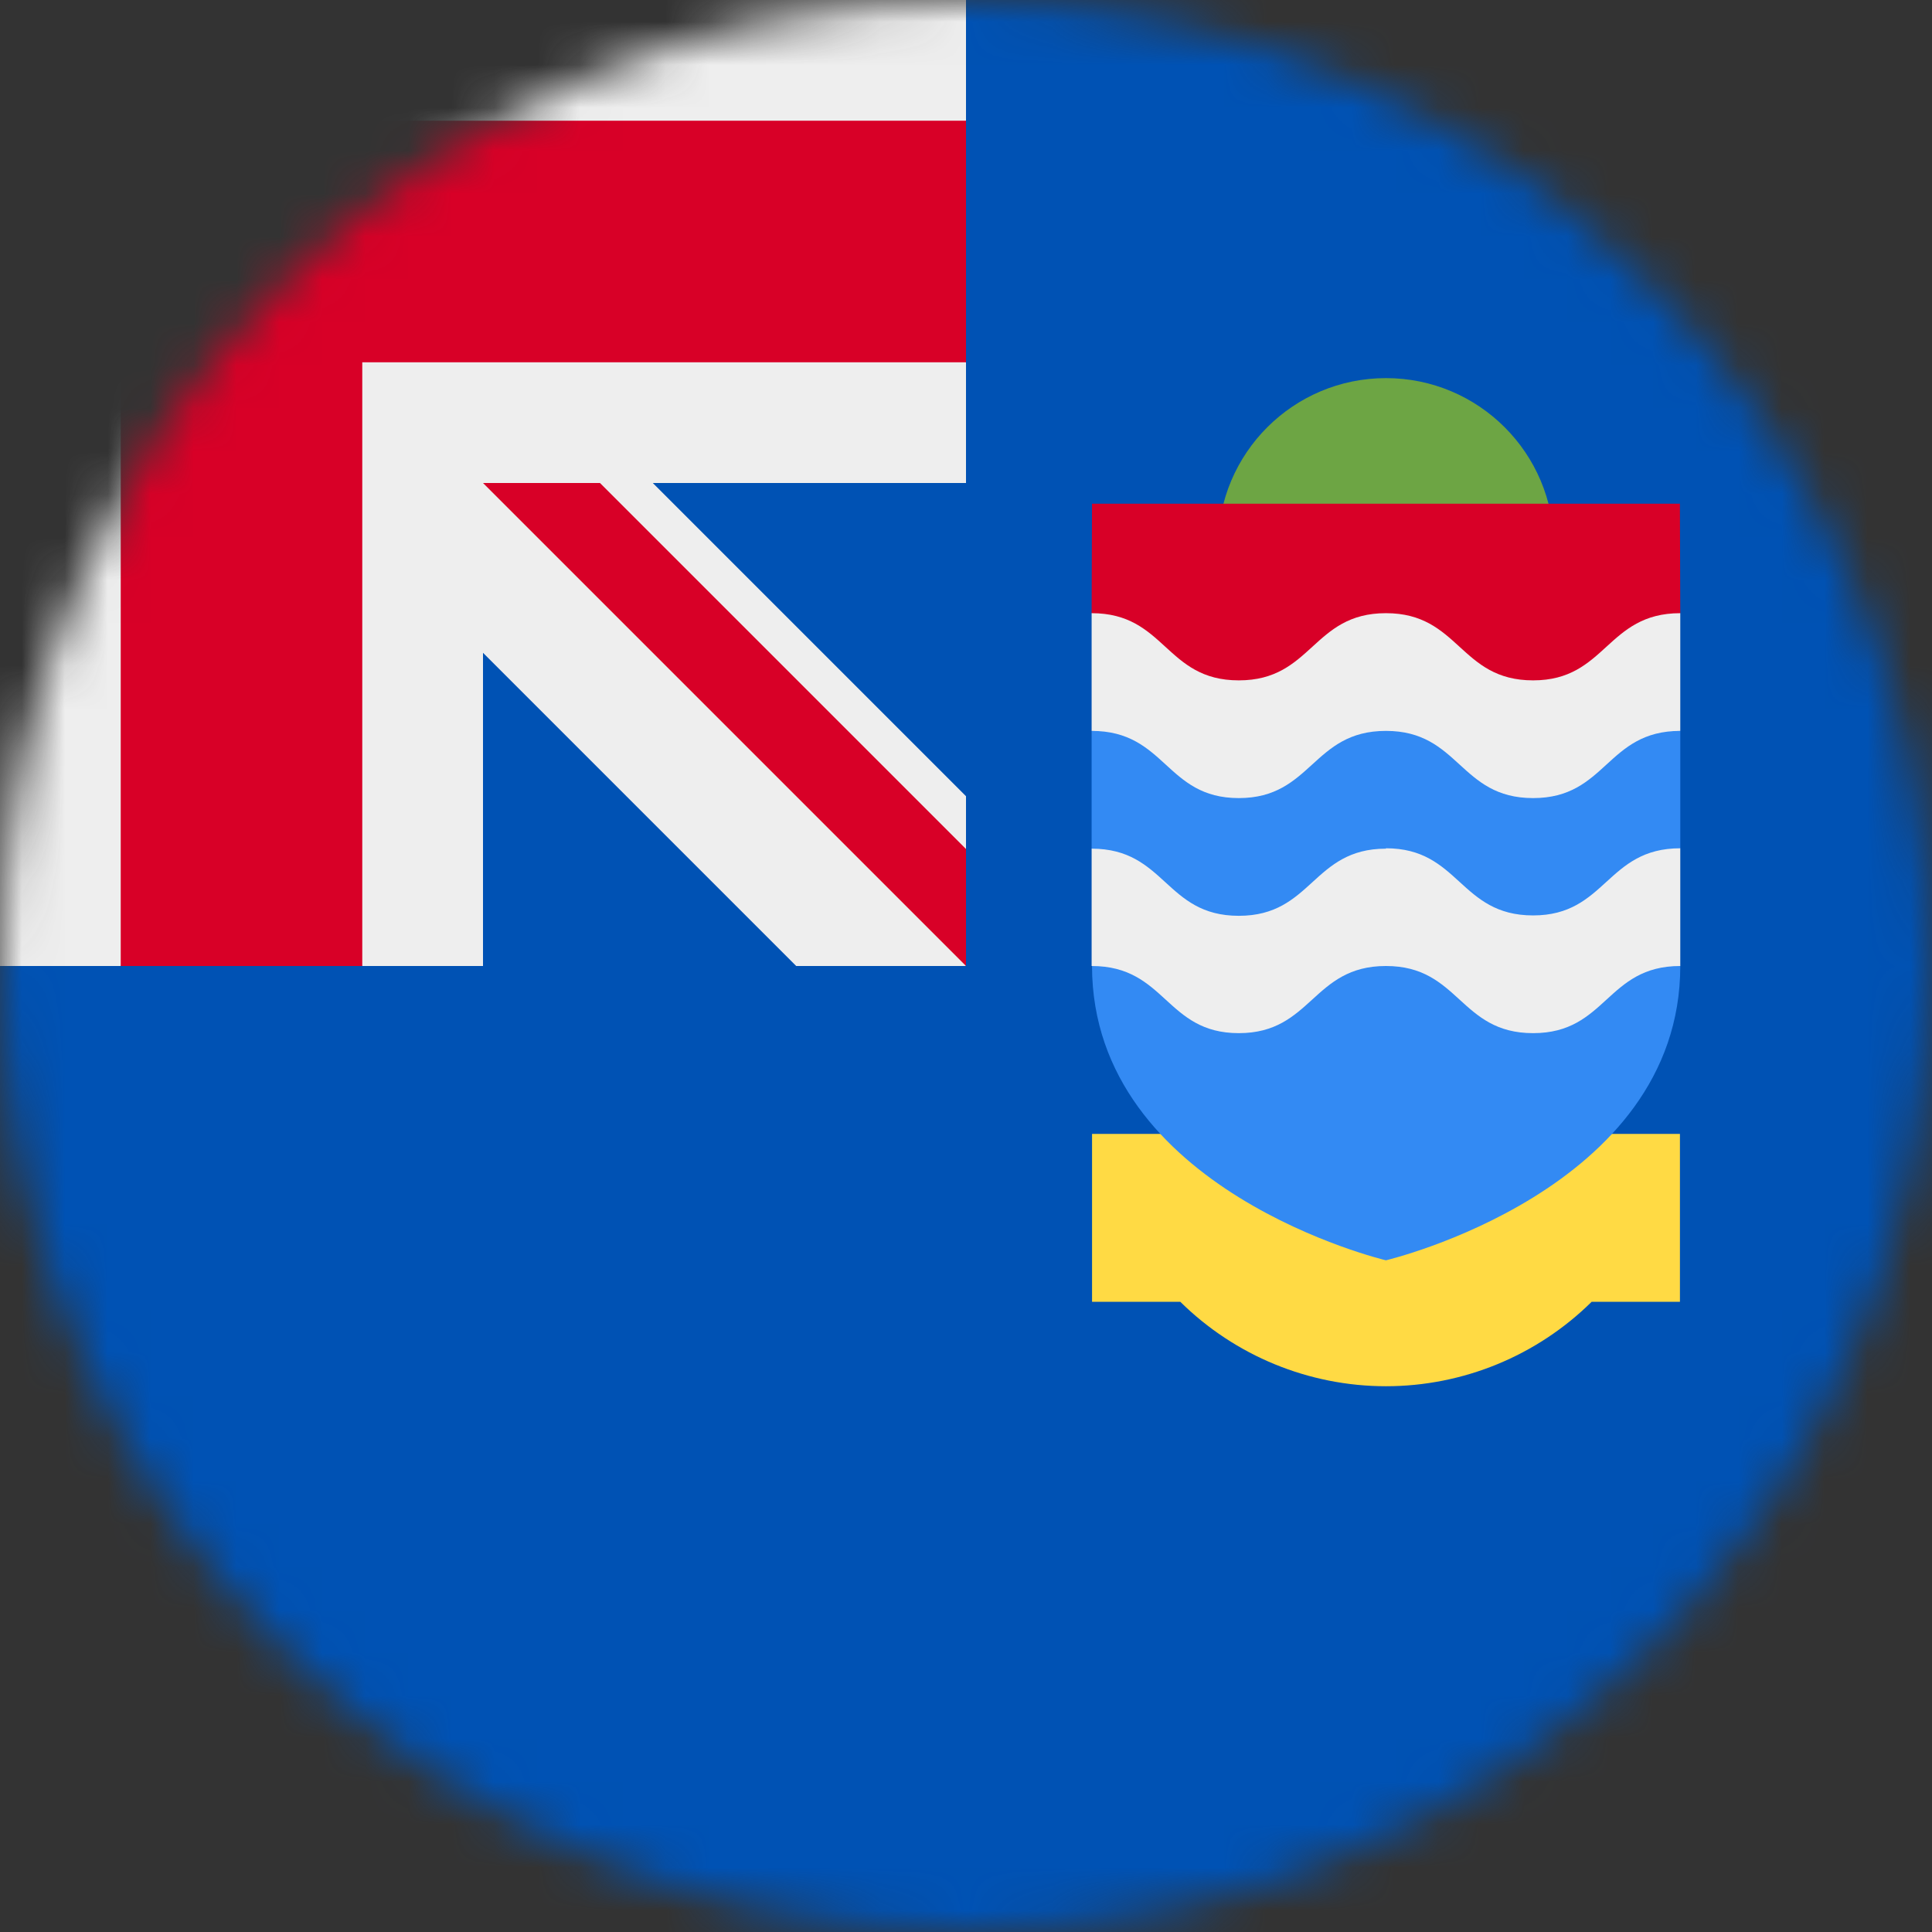
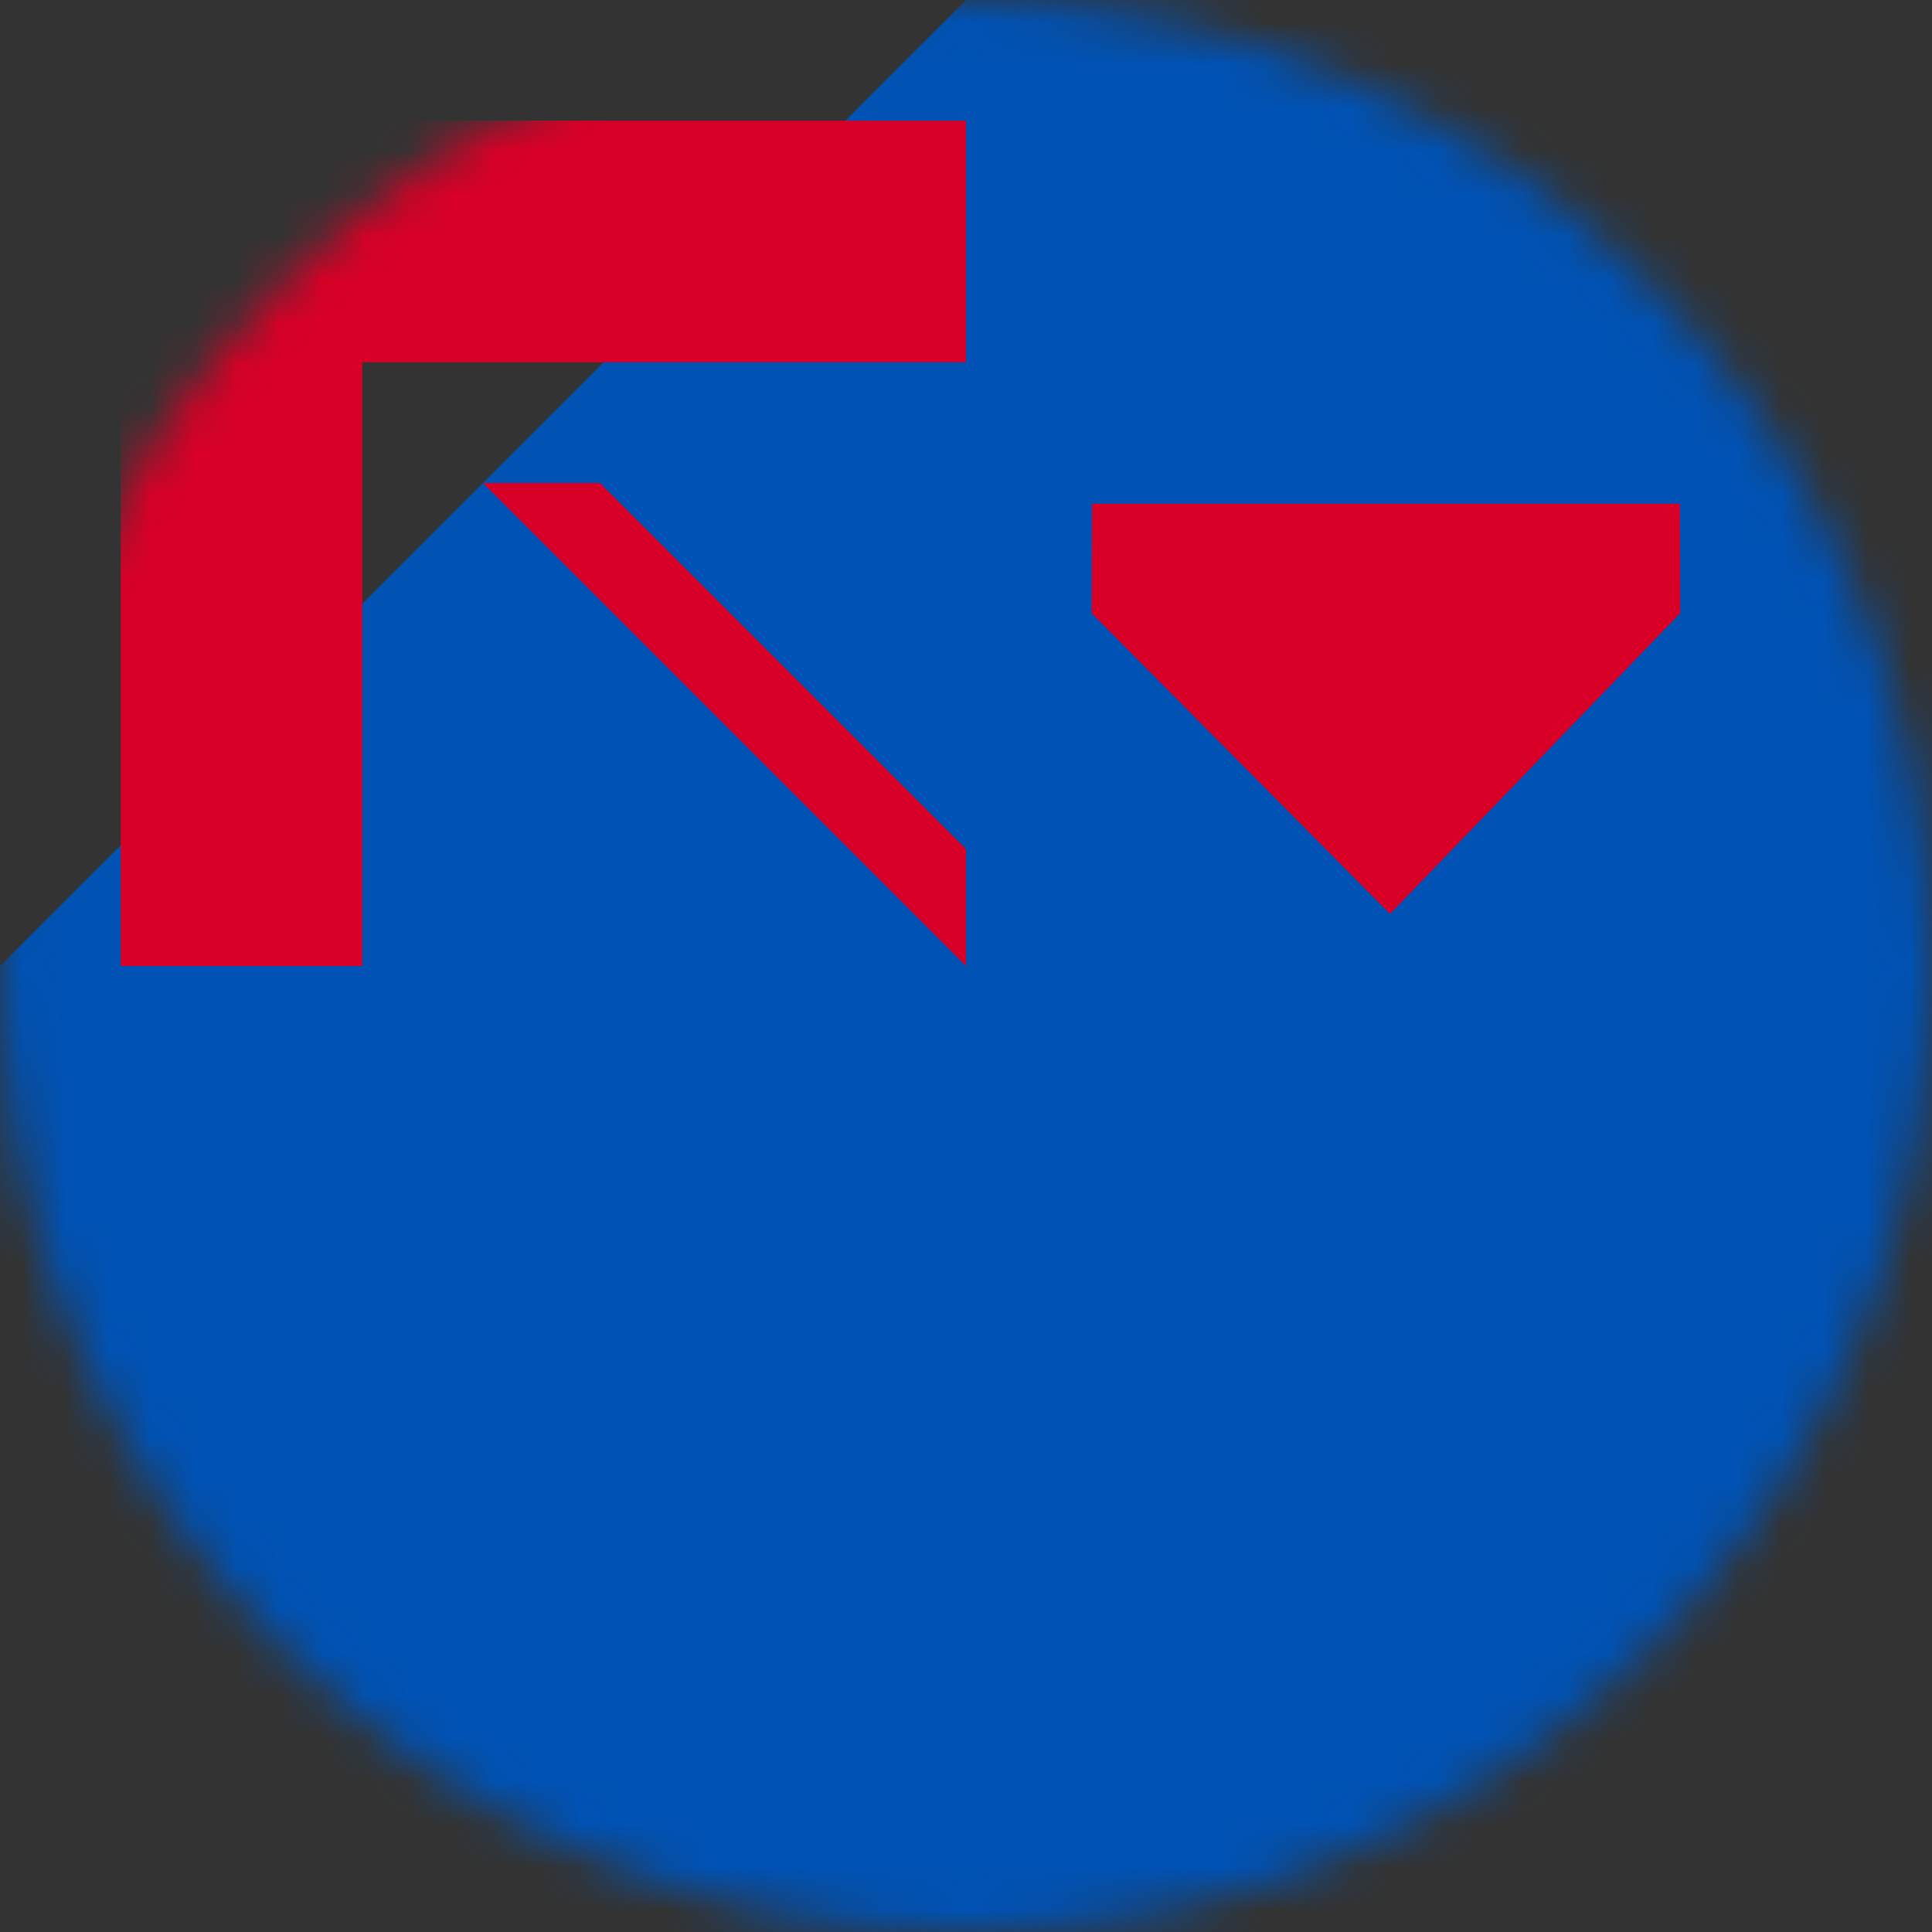
<svg xmlns="http://www.w3.org/2000/svg" width="45" height="45" viewBox="0 0 45 45" fill="none">
  <rect x="0" y="0" width="45" height="45" fill="#333333" stroke="none" />
  <g clip-path="url(#clip0_623_61533)">
    <mask id="mask0_623_61533" style="mask-type:luminance" maskUnits="userSpaceOnUse" x="0" y="0" width="45" height="45">
      <path d="M22.5 45C34.926 45 45 34.926 45 22.5C45 10.074 34.926 0 22.5 0C10.074 0 0 10.074 0 22.5C0 34.926 10.074 45 22.5 45Z" fill="white" />
    </mask>
    <g mask="url(#mask0_623_61533)">
      <path d="M22.5 0H45V45H0V22.5L22.5 0Z" fill="#0052B4" />
-       <path d="M0 0V2.812L2.812 5.625L0 8.438V22.5H2.812L5.625 19.688L8.438 22.5H11.25V15.205L18.545 22.5H22.5L21.797 21.094L22.5 19.775V18.545L15.205 11.25H22.5V8.438L19.688 5.625L22.5 2.812V0H8.438L5.625 2.812L2.812 0H0Z" fill="#EEEEEE" />
      <path d="M2.812 0V2.812H0V8.438H2.812V22.5H8.438V8.438H22.5V2.812H8.438V0H2.812ZM11.25 11.25L22.5 22.5V19.775L13.975 11.25H11.25Z" fill="#D80027" />
-       <path d="M32.282 16.629C34.442 16.629 36.193 14.878 36.193 12.718C36.193 10.558 34.442 8.807 32.282 8.807C30.122 8.807 28.371 10.558 28.371 12.718C28.371 14.878 30.122 16.629 32.282 16.629Z" fill="#6DA544" />
      <path d="M25.435 11.733H39.128L39.137 14.282L32.378 21.287L25.426 14.282L25.435 11.733Z" fill="#D80027" />
-       <path d="M25.436 26.411V30.322H27.492C28.768 31.581 30.489 32.288 32.282 32.288C34.075 32.288 35.796 31.581 37.072 30.322H39.129V26.411H25.436Z" fill="#FFDA44" />
-       <path d="M25.426 17.024V19.767L26.129 21.226L25.435 22.5C25.443 27.738 32.281 29.355 32.281 29.355C32.281 29.355 39.137 27.738 39.137 22.5L38.46 21.34L39.137 19.758V17.024L32.281 16.128L25.426 17.024Z" fill="#338AF3" />
-       <path d="M32.281 19.767C30.567 19.767 30.567 21.331 28.854 21.331C27.14 21.331 27.148 19.767 25.426 19.767V22.5C27.157 22.5 27.148 24.064 28.854 24.064C30.559 24.064 30.567 22.5 32.281 22.5C33.995 22.5 33.995 24.064 35.709 24.064C37.423 24.064 37.414 22.5 39.137 22.5V19.758C37.414 19.758 37.414 21.322 35.709 21.322C33.995 21.322 33.995 19.758 32.281 19.758V19.767ZM32.281 14.282C30.567 14.282 30.567 15.847 28.854 15.847C27.14 15.847 27.148 14.282 25.426 14.282V17.024C27.157 17.024 27.148 18.589 28.854 18.589C30.559 18.589 30.567 17.024 32.281 17.024C33.995 17.024 33.995 18.589 35.709 18.589C37.423 18.589 37.414 17.024 39.137 17.024V14.282C37.414 14.282 37.414 15.847 35.709 15.847C33.995 15.847 33.995 14.282 32.281 14.282Z" fill="#EEEEEE" />
    </g>
  </g>
  <defs>
    <clipPath id="clip0_623_61533">
      <rect width="45" height="45" fill="white" />
    </clipPath>
  </defs>
</svg>